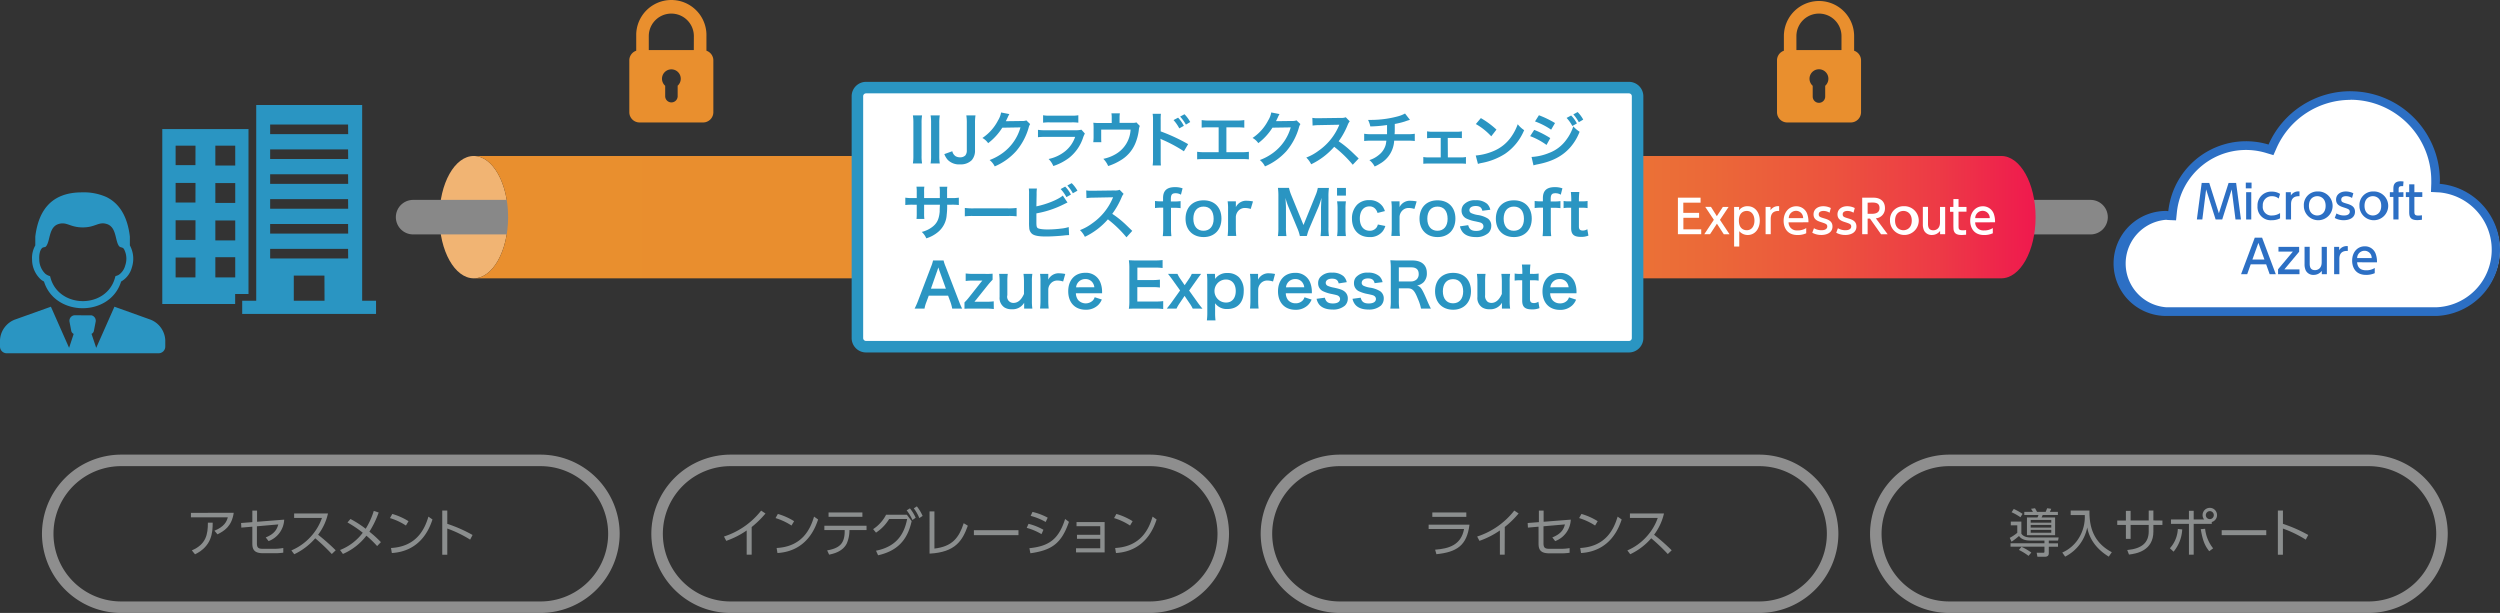
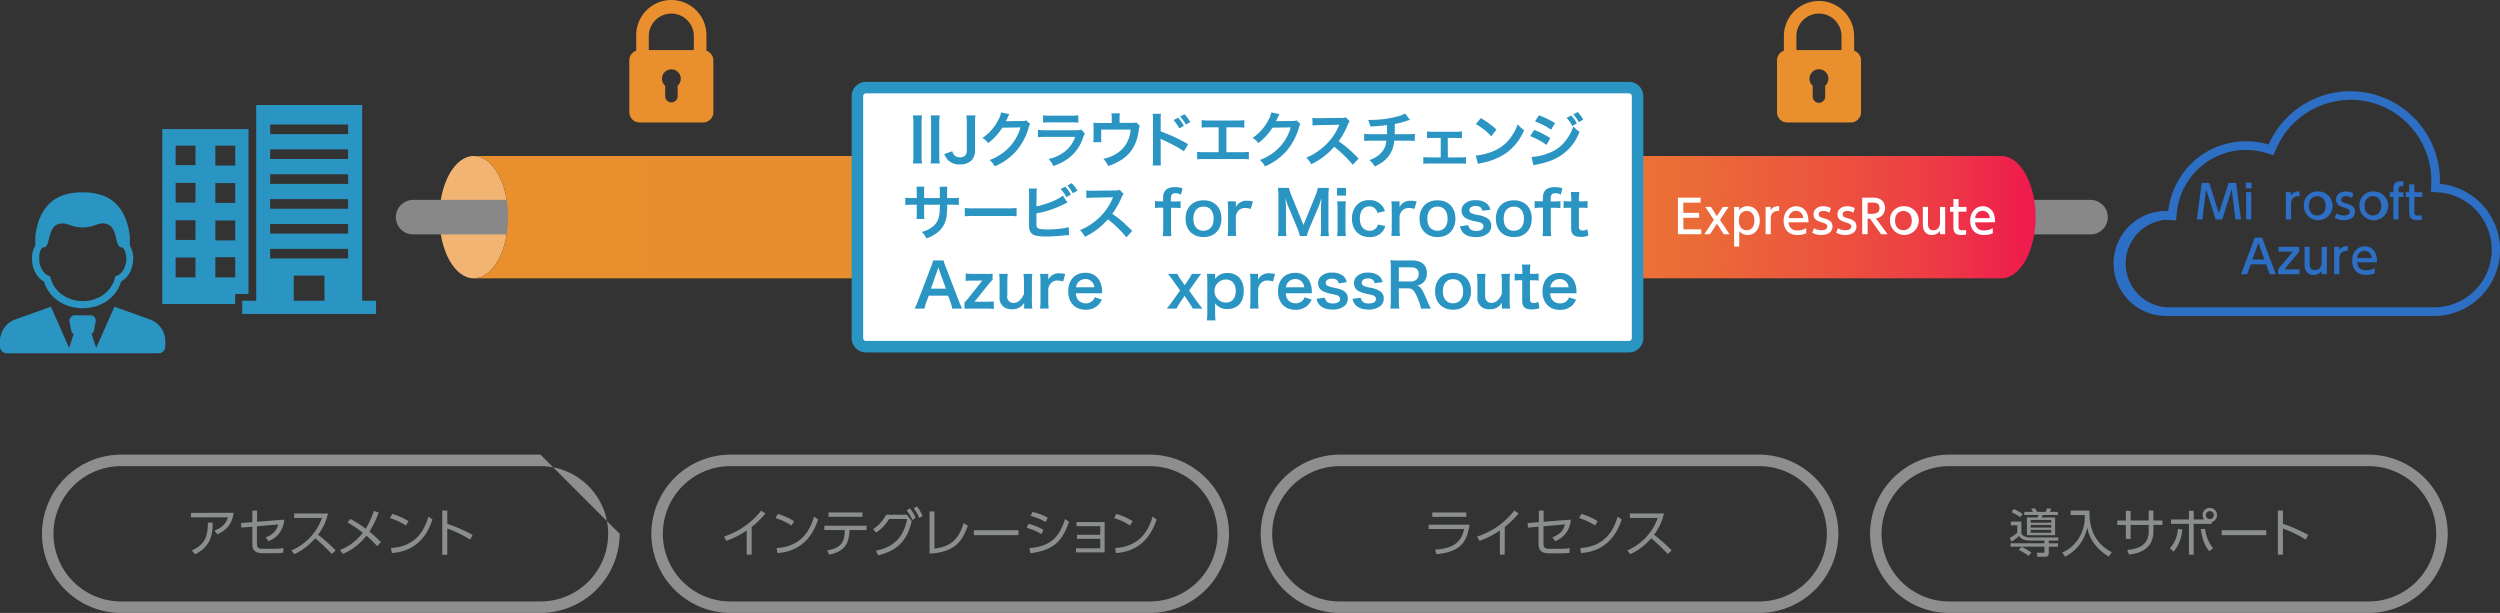
<svg xmlns="http://www.w3.org/2000/svg" id="レイヤー_1" data-name="レイヤー 1" viewBox="0 0 868.4 212.92">
  <rect x="0" y="0" width="868.4" height="212.92" fill="#333333" stroke="none" />
  <defs>
    <style>.cls-1,.cls-2{fill:#2a95c2;}.cls-1{fill-rule:evenodd;}.cls-3{fill:#e98f2e;}.cls-4{fill:#fff;}.cls-5{fill:#2c6fc4;}.cls-6{fill:#f1b473;}.cls-7{fill:none;stroke:#888;stroke-linecap:round;stroke-miterlimit:10;stroke-width:12px;}.cls-8{fill:url(#名称未設定グラデーション);}.cls-9{fill:#8e8e8e;}.cls-10{fill:#8b8e8e;}</style>
    <linearGradient id="名称未設定グラデーション" x1="164.57" y1="135.92" x2="707.08" y2="135.92" gradientTransform="matrix(1, 0, 0, -1, 0, 211)" gradientUnits="userSpaceOnUse">
      <stop offset="0" stop-color="#e98f2e" />
      <stop offset="0.43" stop-color="#e98d2f" />
      <stop offset="0.59" stop-color="#e98630" />
      <stop offset="0.7" stop-color="#ea7a34" />
      <stop offset="0.79" stop-color="#eb6938" />
      <stop offset="0.87" stop-color="#ec533e" />
      <stop offset="0.94" stop-color="#ed3946" />
      <stop offset="1" stop-color="#ef194e" />
      <stop offset="1" stop-color="#ef174f" />
    </linearGradient>
  </defs>
  <g id="レイヤー_2" data-name="レイヤー 2">
    <g id="レイヤー_1-2" data-name="レイヤー 1-2">
      <path class="cls-1" d="M26,109.16a1.86,1.86,0,0,0-1.41.65,1.91,1.91,0,0,0-.42,1.71l.57,3a1.51,1.51,0,0,0,.85,1.12L24,120.48l-6.32-14.29L5.07,110.7A8.08,8.08,0,0,0,0,117.79v2.26a2.33,2.33,0,0,0,2.31,2.31H55.09a2.32,2.32,0,0,0,2.32-2.31v-2.26a8.09,8.09,0,0,0-5.08-7.09l-12.58-4.51-6.33,14.29-1.63-4.86a1.47,1.47,0,0,0,.84-1.12l.58-3a1.91,1.91,0,0,0-1.41-2.31,2,2,0,0,0-.43,0ZM12.26,84.89V81.83C13.39,72.57,18,66.46,28.47,66.47a19.27,19.27,0,0,1,8.47,1.61c4.89,2.39,7.41,7.28,8.17,13.75V84.9a9.66,9.66,0,0,1,.69,7.66,7.94,7.94,0,0,1-3.73,4.88c-3.84,12.45-23,12.28-26.79,0a5.76,5.76,0,0,1-1.14-.75,9.42,9.42,0,0,1-3-6.87,8.76,8.76,0,0,1,1.13-4.93Zm29.2.38c-1.59-1.8-.82-6.79-4.46-7.84-2.84-.83-3.84,1.22-8.27,1.21s-5.43-2-8.27-1.21c-3.64,1-2.92,6-4.51,7.84-.27.31-.92.18-1.31.53-.92.85-1.08,2.75-1,3.93A6.93,6.93,0,0,0,15.8,94.8a5,5,0,0,0,1.59.78c.11.42.23.85.37,1.27,3.35,9.69,18.23,9.93,21.85.31.2-.52.35-1.06.5-1.6a5.27,5.27,0,0,0,1.14-.44,5.64,5.64,0,0,0,2.25-3.27,7.09,7.09,0,0,0-.45-5.7c-.49-.73-1.16-.44-1.55-.88Z" transform="translate(0 0.35)" />
      <path class="cls-2" d="M86.32,101.78V44.48H56.37v60.76H81.68v-3.46ZM74.8,50.24h6.91v6.91H74.8Zm0,13h6.91v6.91H74.8Zm0,13h6.91v6.91H74.8ZM67.89,96H61V89.11h6.91Zm0-13H61V76.16h6.91Zm0-13H61V63.2h6.91Zm0-13H61V50.24h6.91ZM74.8,89h6.91v7H74.8Zm51,15.12v-68H89v68H84.13v4.58h46.49v-4.58Zm-13.07,0H102.05V95.38H112.7Zm8.21-14.68H93.84V86.09h27.07Zm0-8.64H93.84V77.45h27.07Zm0-8.64H93.84V68.81h27.07Zm0-8.64H93.84V60.18h27.07Zm0-8.64H93.84V51.54h27.07Zm0-8.63H93.84V42.9h27.07Z" transform="translate(0 0.35)" />
      <path class="cls-3" d="M245.39,17.27V12.2A12.2,12.2,0,0,0,221,11.5c0,.23,0,.47,0,.7v5.07a3.53,3.53,0,0,0-2.4,3.35v18a3.56,3.56,0,0,0,3.55,3.57h22.07a3.57,3.57,0,0,0,3.57-3.57h0v-18A3.55,3.55,0,0,0,245.39,17.27Zm-10,12.18V33.2a2.17,2.17,0,0,1-4.33,0V29.45a3.26,3.26,0,1,1,4.3,0ZM241,17.05H225.36V12.2a7.83,7.83,0,0,1,15.66,0Z" transform="translate(0 0.35)" />
      <path class="cls-3" d="M644.05,17.27V12.2a12.2,12.2,0,1,0-24.4,0v5.07a3.54,3.54,0,0,0-2.39,3.35v18a3.56,3.56,0,0,0,3.55,3.57h22.07a3.57,3.57,0,0,0,3.57-3.57h0v-18A3.55,3.55,0,0,0,644.05,17.27ZM634,29.45V33.2a2.17,2.17,0,1,1-4.34,0V29.45a3.28,3.28,0,1,1,4.63-.29A4,4,0,0,1,634,29.45Zm5.66-12.4H624V12.2a7.83,7.83,0,0,1,15.66,0v4.88Z" transform="translate(0 0.35)" />
-       <path class="cls-4" d="M752.41,107.93a16.74,16.74,0,0,1,0-33.48h.71l1.41.06.14-1.41a25.67,25.67,0,0,1,32.91-21.8l1.26.38.54-1.21A29.58,29.58,0,0,1,846,62.38a5.81,5.81,0,0,1,0,.59v.51L845.92,65l1.48.08A21.46,21.46,0,0,1,846.29,108Z" transform="translate(0 0.35)" />
      <path class="cls-5" d="M816.45,34.3a28.12,28.12,0,0,1,28.08,28.08v1l-.11,2.95,3,.16a20,20,0,0,1-1,39.89h-94A15.24,15.24,0,0,1,752.34,76h.07c.21,0,.42.06.64.07l2.82.12.29-2.81a24.13,24.13,0,0,1,26.49-21.51,23.88,23.88,0,0,1,4.51.91l2.54.76,1.07-2.43a28.11,28.11,0,0,1,25.7-16.77m0-3A31.09,31.09,0,0,0,788,49.86a27.15,27.15,0,0,0-33.82,18.2,26.88,26.88,0,0,0-1,4.94c-.26,0-.51-.08-.77-.08a18.24,18.24,0,0,0,0,36.48h93.88a23,23,0,0,0,1.18-45.89c0-.39.06-.77.06-1.16a31.09,31.09,0,0,0-31.08-31Z" transform="translate(0 0.35)" />
      <path class="cls-5" d="M771.91,75.89h-2.29l-3.3-10.44L765,75.89h-1.9l1.68-12.69h2.63l3.34,10.54,3.37-10.54h2.62l1.68,12.69h-1.9L775.2,65.45Z" transform="translate(0 0.35)" />
      <path class="cls-5" d="M782.1,65.08h-2v-2h2ZM782,75.89h-1.78V66.41H782Z" transform="translate(0 0.35)" />
-       <path class="cls-5" d="M792,75.49a5.91,5.91,0,0,1-2.83.65,4.6,4.6,0,0,1-5-4.19,3.66,3.66,0,0,1,0-.74,4.75,4.75,0,0,1,4.49-5h.4A5.25,5.25,0,0,1,792,67l-.48,1.62a3.51,3.51,0,0,0-2.32-.82A3.08,3.08,0,0,0,786,70.74a3,3,0,0,0,0,.42,3,3,0,0,0,2.62,3.34,2.66,2.66,0,0,0,.63,0,5,5,0,0,0,2.75-.84Z" transform="translate(0 0.35)" />
      <path class="cls-5" d="M794,75.89V66.41h1.75v1.14a3.08,3.08,0,0,1,3-1.39v1.65c-1.78-.08-2.93.67-2.93,2.76v5.32Z" transform="translate(0 0.35)" />
      <path class="cls-5" d="M804.93,66.16a5,5,0,1,1-4.66,5.32c0-.11,0-.21,0-.32a4.7,4.7,0,0,1,4.39-5Zm0,8.34c1.18,0,2.9-.76,2.9-3.35s-1.72-3.36-2.9-3.36-2.9.75-2.9,3.36S803.78,74.5,804.93,74.5Z" transform="translate(0 0.35)" />
      <path class="cls-5" d="M817,68.41a4,4,0,0,0-2.11-.62c-.7,0-1.63.26-1.63,1.17s.49,1,2.22,1.52c1.44.45,2.55,1.09,2.55,2.72,0,2.19-2.07,2.94-3.89,2.94a6.25,6.25,0,0,1-3.14-.78l.59-1.57a5.09,5.09,0,0,0,2.63.71c1.5,0,2-.68,2-1.28,0-.85-.54-1-2.27-1.57-1.49-.47-2.49-1.11-2.49-2.68,0-1.74,1.47-2.81,3.39-2.81a6,6,0,0,1,2.61.62Z" transform="translate(0 0.35)" />
      <path class="cls-5" d="M824.24,66.16a5,5,0,1,1-4.66,5.32c0-.11,0-.21,0-.32a4.7,4.7,0,0,1,4.39-5Zm0,8.34c1.19,0,2.9-.76,2.9-3.35s-1.71-3.36-2.9-3.36-2.9.75-2.9,3.36S823.09,74.5,824.24,74.5Z" transform="translate(0 0.35)" />
      <path class="cls-5" d="M834.85,66.41v1.64h-1.7v7.84h-1.79V68.05h-1.22V66.41h1.22v-1c0-1,0-2.79,2.53-2.79a6.74,6.74,0,0,1,1,.08l-.14,1.6h-.47c-1.09,0-1.09.61-1.09,1.22v.94Z" transform="translate(0 0.35)" />
      <path class="cls-5" d="M836.86,63.68h1.8v2.73h2.75v1.64h-2.75v5c0,.85,0,1.48,1.34,1.48a10.86,10.86,0,0,0,1.28-.1V76c-.37,0-.93.11-1.62.11-2.8,0-2.8-1.66-2.8-3v-5h-1.17v-1.7h1.17Z" transform="translate(0 0.35)" />
      <path class="cls-5" d="M781.81,91.46l-1.22,3.43h-2.13l4.76-12.69h2.54l4.76,12.69h-2.13l-1.22-3.43Zm4.77-1.65L784.48,84l-2.08,5.79Z" transform="translate(0 0.35)" />
      <path class="cls-5" d="M798.63,85.41v1.68l-5.14,6.15h5.26v1.65h-7.44v-1.7l5.14-6.14h-5V85.41Z" transform="translate(0 0.35)" />
      <path class="cls-5" d="M808.26,85.41v9.48H806.5V93.74a3.52,3.52,0,0,1-2.84,1.4,2.92,2.92,0,0,1-2.72-1.52,5.06,5.06,0,0,1-.43-2.24v-6h1.79v5.86c0,1.49.52,2.24,1.84,2.24.8,0,2.32-.43,2.32-2.73V85.41Z" transform="translate(0 0.35)" />
      <path class="cls-5" d="M810.78,94.89V85.41h1.75v1.14a3.08,3.08,0,0,1,3-1.39v1.65c-1.78-.08-2.93.67-2.93,2.76v5.32Z" transform="translate(0 0.35)" />
      <path class="cls-5" d="M818.77,90.76c.14,1.94,1.31,2.78,3.12,2.78a5.38,5.38,0,0,0,3-.81v1.81a7.38,7.38,0,0,1-3,.6c-3.89,0-4.85-2.91-4.85-4.93,0-3,1.87-5,4.37-5a3.92,3.92,0,0,1,3.79,2.56,8.06,8.06,0,0,1,.47,3Zm5.06-1.46a2.48,2.48,0,0,0-2.42-2.54h-.08a2.56,2.56,0,0,0-2.55,2.54Z" transform="translate(0 0.35)" />
      <ellipse class="cls-6" cx="164.57" cy="75.43" rx="11.93" ry="21.25" />
      <line class="cls-7" x1="143.5" y1="75.43" x2="726.17" y2="75.43" />
      <path class="cls-8" d="M164.57,96.33c6.59,0,11.93-9.51,11.93-21.25s-5.34-21.25-11.93-21.25H695.15c6.59,0,11.93,9.51,11.93,21.25s-5.34,21.25-11.93,21.25Z" transform="translate(0 0.35)" />
      <rect class="cls-4" x="297.83" y="30.43" width="271" height="90" rx="3" />
      <path class="cls-2" d="M565.83,32.08a1,1,0,0,1,1,1v84a1,1,0,0,1-1,1h-265a1,1,0,0,1-1-1v-84a1,1,0,0,1,1-1h265m0-4h-265a5,5,0,0,0-5,5v84a5,5,0,0,0,5,5h265a5,5,0,0,0,5-5v-84A5,5,0,0,0,565.83,28.08Z" transform="translate(0 0.35)" />
      <path class="cls-2" d="M322.29,51.93V67.79h-2.46V51.93Z" transform="translate(0 0.35)" />
      <path class="cls-2" d="M328.43,51.93V67.79H326V51.93Z" transform="translate(0 0.35)" />
      <path class="cls-2" d="M339.49,51.93v9.9c0,2.18,0,6.28-4.7,6.28a6.2,6.2,0,0,1-4-1.4l.92-1.88a5,5,0,0,0,2.9,1.17c2.48,0,2.5-2.1,2.5-4V51.93Z" transform="translate(0 0.35)" />
      <path class="cls-2" d="M344,66.67c5.8-1.16,10.9-4.38,12-12h-6.68A16.72,16.72,0,0,1,344.23,60l-1.42-1.68a14,14,0,0,0,5.08-5.72h10.76c-.84,10.4-6.7,14.66-13.72,16.16Z" transform="translate(0 0.35)" />
      <path class="cls-2" d="M377.33,57.05c-.92,7.86-4.56,10.7-12.86,11.5l-.66-2.14c3.48-.22,5.86-.9,7.42-1.88a8.31,8.31,0,0,0,3.48-5.4H361.47V57.05Zm-1.22-4.72v2.06h-13.2V52.33Z" transform="translate(0 0.35)" />
      <path class="cls-2" d="M397.07,54.51v1.28c0,9.06-5.42,12.18-12.44,12.78l-.72-2.12c6.72-.62,10.76-3.1,10.76-9.5v-.36h-10.5v4.62H382v-6.7h6.3v-3h2.3v3Z" transform="translate(0 0.35)" />
      <path class="cls-2" d="M413.63,63.17A40.75,40.75,0,0,0,405.21,59v9.78h-2.4V51.65h2.4v5a51.85,51.85,0,0,1,9.6,4.2Zm-3.22-10.9a17.41,17.41,0,0,1,2.16,3.8L411,57a16.41,16.41,0,0,0-2-3.91Zm2.88-1.36a17.53,17.53,0,0,1,2.18,3.78l-1.54.88a17.53,17.53,0,0,0-2.08-3.86Z" transform="translate(0 0.35)" />
      <path class="cls-2" d="M427.85,65H435v2.2H418.41V65h7.1V55.39h-6.06V53.21H434v2.18h-6.14Z" transform="translate(0 0.35)" />
      <path class="cls-2" d="M438.81,66.67c5.8-1.16,10.9-4.38,12-12h-6.68A16.64,16.64,0,0,1,439,60l-1.42-1.68a14,14,0,0,0,5.08-5.72h10.76c-.84,10.4-6.7,14.66-13.72,16.16Z" transform="translate(0 0.35)" />
      <path class="cls-2" d="M470,52.65a21.14,21.14,0,0,1-3.7,8.26,72,72,0,0,1,6.64,5.82l-1.88,1.82a72.21,72.21,0,0,0-6.12-6,24.31,24.31,0,0,1-8,6l-1.3-1.86A20.58,20.58,0,0,0,467,54.77H456.7V52.65Z" transform="translate(0 0.35)" />
      <path class="cls-2" d="M485.85,58.05h6.36v2.06h-6.38c-.4,6-4.4,7.64-8.42,8.54l-1-2c5.78-1.14,6.94-3.1,7.16-6.54h-7.92V58.05h8V55.23a52.68,52.68,0,0,1-6.76.44l-.42-2a41.94,41.94,0,0,0,13.16-1.9l1.14,2a45.79,45.79,0,0,1-4.9,1.14Z" transform="translate(0 0.35)" />
      <path class="cls-2" d="M502.13,65.75H508v2H494.31v-2h5.74v-7.4h-5v-2h12.14v2h-5.06Z" transform="translate(0 0.35)" />
      <path class="cls-2" d="M517.43,57.71a25,25,0,0,0-6.2-2.94l1.08-2a25.24,25.24,0,0,1,6.32,2.82Zm-5.78,8.08c7.94-.58,12-4.32,14.26-12l2,1.4c-1.08,3.22-4,12.1-15.76,13Z" transform="translate(0 0.35)" />
      <path class="cls-2" d="M535.85,61.09a25.7,25.7,0,0,0-5.76-2.4l.82-1.9A23,23,0,0,1,536.75,59Zm-4.68,4.84c7.64-.76,11-3.36,13.26-10.52l1.94,1.42c-2.74,7.56-6.58,10.44-14.68,11.52Zm6.34-9.6a27,27,0,0,0-5.88-2.3l.86-1.86a27.16,27.16,0,0,1,6,2.14Zm5.38-5.86a18.31,18.31,0,0,1,1.86,3.86l-1.48.74a17,17,0,0,0-1.76-3.92Zm3.3-.12a17.4,17.4,0,0,1,1.78,3.9l-1.5.7a16.2,16.2,0,0,0-1.68-4Z" transform="translate(0 0.35)" />
      <path class="cls-2" d="M375.62,87v2H373.5v9.8h-2.24V89h-1.52V87h1.52V85.67c0-1.18,0-3.48,3.16-3.48a8.09,8.09,0,0,1,1.2.1l-.18,2a5.61,5.61,0,0,0-.58,0c-1.36,0-1.36.76-1.36,1.52V87Z" transform="translate(0 0.35)" />
      <path class="cls-2" d="M383,86.63a6.25,6.25,0,0,1,0,12.48c-3.1,0-5.84-2.34-5.84-6.24a5.85,5.85,0,0,1,5.45-6.23Zm0,10.42c1.48,0,3.62-.94,3.62-4.18s-2.14-4.2-3.62-4.2-3.62.94-3.62,4.2S381.54,97.05,383,97.05Z" transform="translate(0 0.35)" />
      <path class="cls-2" d="M391.46,98.79V87h2.18v1.42a3.89,3.89,0,0,1,3.7-1.74v2.06c-2.22-.1-3.66.84-3.66,3.46v6.64Z" transform="translate(0 0.35)" />
      <path class="cls-2" d="M416.72,98.79h-2.86l-4.12-13-1.64,13h-2.38l2.1-15.86h3.28l4.18,13.18,4.2-13.18h3.28l2.1,15.86h-2.38l-1.64-13Z" transform="translate(0 0.35)" />
      <path class="cls-2" d="M429.46,85.29h-2.54V82.77h2.54Zm-.16,13.5h-2.22V87h2.22Z" transform="translate(0 0.35)" />
      <path class="cls-2" d="M441.8,98.29a7.26,7.26,0,0,1-3.54.82c-4,0-6.2-2.62-6.2-6.16a5.94,5.94,0,0,1,5.55-6.31,5,5,0,0,1,.55,0,6.58,6.58,0,0,1,3.64,1l-.6,2a4.45,4.45,0,0,0-2.9-1,3.85,3.85,0,0,0-4,3.68,3,3,0,0,0,0,.52c0,2.28,1.24,4.18,4.06,4.18a6.36,6.36,0,0,0,3.44-1Z" transform="translate(0 0.35)" />
      <path class="cls-2" d="M444.38,98.79V87h2.18v1.42a3.89,3.89,0,0,1,3.7-1.74v2.06c-2.22-.1-3.66.84-3.66,3.46v6.64Z" transform="translate(0 0.35)" />
      <path class="cls-2" d="M458,86.63a6.25,6.25,0,0,1,0,12.48c-3.1,0-5.84-2.34-5.84-6.24a5.85,5.85,0,0,1,5.45-6.23Zm0,10.42c1.48,0,3.62-.94,3.62-4.18s-2.14-4.2-3.62-4.2-3.62.94-3.62,4.2S456.56,97.05,458,97.05Z" transform="translate(0 0.35)" />
      <path class="cls-2" d="M473.08,89.45a5,5,0,0,0-2.64-.78c-.88,0-2,.32-2,1.46s.62,1.22,2.78,1.9c1.8.56,3.18,1.36,3.18,3.4,0,2.74-2.58,3.68-4.86,3.68a8,8,0,0,1-3.92-1l.74-2a6.31,6.31,0,0,0,3.28.88c1.88,0,2.52-.84,2.52-1.6,0-1.06-.68-1.28-2.84-2-1.86-.58-3.12-1.38-3.12-3.34,0-2.18,1.84-3.52,4.24-3.52a7.52,7.52,0,0,1,3.26.78Z" transform="translate(0 0.35)" />
      <path class="cls-2" d="M482.14,86.63a6.25,6.25,0,0,1,0,12.48c-3.1,0-5.84-2.34-5.84-6.24a5.85,5.85,0,0,1,5.45-6.23Zm0,10.42c1.48,0,3.62-.94,3.62-4.18s-2.14-4.2-3.62-4.2-3.62.94-3.62,4.2S480.7,97.05,482.14,97.05Z" transform="translate(0 0.35)" />
      <path class="cls-2" d="M495.4,87v2h-2.12v9.8H491V89h-1.52V87H491V85.67c0-1.18,0-3.48,3.16-3.48a8.09,8.09,0,0,1,1.2.1l-.18,2a5.61,5.61,0,0,0-.58,0c-1.36,0-1.36.76-1.36,1.52V87Z" transform="translate(0 0.35)" />
      <path class="cls-2" d="M497.92,83.53h2.24V87h3.44v2h-3.44v6.22c0,1.06.06,1.84,1.68,1.84a14.18,14.18,0,0,0,1.6-.12v2a19,19,0,0,1-2,.14c-3.5,0-3.5-2.08-3.5-3.82V89h-1.46V87h1.46Z" transform="translate(0 0.35)" />
      <path class="cls-4" d="M590.2,73.59V75.3h-5.46v4h6.2V81h-8.1V68.32h7.87v1.73h-6v3.54Z" transform="translate(0 0.35)" />
      <path class="cls-4" d="M596.36,74.74l2.08-3.2h2l-3,4.48,3.33,5h-2l-2.38-3.67L594,81h-2l3.32-5-3-4.5h2Z" transform="translate(0 0.35)" />
      <path class="cls-4" d="M604.05,72.69a3.59,3.59,0,0,1,3-1.41c2.63,0,4.23,2.23,4.23,5s-1.6,5-4.21,5a3.85,3.85,0,0,1-2.92-1.34v5.34h-1.79V71.54h1.76Zm2.69,6.93c1.89,0,2.69-1.63,2.69-3.34s-.8-3.36-2.69-3.36c-1,0-2.72.57-2.72,3.36S605.73,79.62,606.74,79.62Z" transform="translate(0 0.35)" />
      <path class="cls-4" d="M613.3,81V71.54H615v1.14a3.13,3.13,0,0,1,3-1.4v1.65c-1.77-.08-2.92.67-2.92,2.77V81Z" transform="translate(0 0.35)" />
      <path class="cls-4" d="M621.28,76.89a2.77,2.77,0,0,0,2.74,2.8,2.55,2.55,0,0,0,.39,0,5.39,5.39,0,0,0,3-.82v1.81a7.19,7.19,0,0,1-3,.61c-3.89,0-4.85-2.91-4.85-4.93,0-3,1.87-5.06,4.37-5.06a4,4,0,0,1,3.79,2.56,8.26,8.26,0,0,1,.46,3Zm5.06-1.46A2.48,2.48,0,0,0,624,72.88h-.11a2.54,2.54,0,0,0-2.54,2.54h5Z" transform="translate(0 0.35)" />
      <path class="cls-4" d="M635.51,73.54a4,4,0,0,0-2.11-.62c-.71,0-1.64.25-1.64,1.16s.5,1,2.23,1.53c1.44.44,2.54,1.08,2.54,2.72,0,2.19-2.06,2.94-3.89,2.94a6.46,6.46,0,0,1-3.13-.78l.59-1.57a5,5,0,0,0,2.62.7c1.51,0,2-.67,2-1.28,0-.85-.54-1-2.27-1.57-1.49-.46-2.5-1.1-2.5-2.67,0-1.74,1.47-2.82,3.39-2.82a5.91,5.91,0,0,1,2.61.63Z" transform="translate(0 0.35)" />
      <path class="cls-4" d="M643.83,73.54a4,4,0,0,0-2.11-.62c-.71,0-1.64.25-1.64,1.16s.5,1,2.23,1.53c1.44.44,2.54,1.08,2.54,2.72,0,2.19-2.06,2.94-3.89,2.94a6.46,6.46,0,0,1-3.13-.78l.59-1.57a5,5,0,0,0,2.62.7c1.51,0,2-.67,2-1.28,0-.85-.54-1-2.27-1.57-1.49-.46-2.5-1.1-2.5-2.67,0-1.74,1.47-2.82,3.39-2.82a5.91,5.91,0,0,1,2.61.63Z" transform="translate(0 0.35)" />
      <path class="cls-4" d="M650.84,68.32c2.25,0,3.92,1.22,3.92,3.62a3.44,3.44,0,0,1-3.17,3.55l4.1,5.53H653.4l-3.84-5.43h-.82V81h-1.89V68.32Zm-2.1,1.73v3.87h1.46c1.25,0,2.67-.32,2.67-2S651.69,70,650.23,70Z" transform="translate(0 0.35)" />
      <path class="cls-4" d="M661.17,71.28a5,5,0,1,1-4.66,5.32c0-.11,0-.21,0-.32a4.7,4.7,0,0,1,4.41-5Zm0,8.34c1.19,0,2.9-.75,2.9-3.34s-1.71-3.36-2.9-3.36-2.9.75-2.9,3.36S660,79.62,661.17,79.62Z" transform="translate(0 0.35)" />
      <path class="cls-4" d="M675.67,71.54V81h-1.76V79.86a3.5,3.5,0,0,1-2.83,1.41,2.93,2.93,0,0,1-2.73-1.52,5.06,5.06,0,0,1-.43-2.24v-6h1.79V77.4c0,1.49.52,2.24,1.85,2.24.8,0,2.32-.43,2.32-2.74V71.54Z" transform="translate(0 0.35)" />
      <path class="cls-4" d="M678.53,68.8h1.79v2.74h2.76v1.63h-2.76v5c0,.85,0,1.47,1.35,1.47.43,0,.86,0,1.28-.09v1.63c-.37,0-.93.11-1.62.11-2.8,0-2.8-1.66-2.8-3.06v-5h-1.17V71.54h1.17Z" transform="translate(0 0.35)" />
      <path class="cls-4" d="M686.1,76.89a2.76,2.76,0,0,0,2.72,2.8,1.79,1.79,0,0,0,.4,0,5.39,5.39,0,0,0,3-.82v1.81a7.23,7.23,0,0,1-3,.61c-3.89,0-4.85-2.91-4.85-4.93,0-3,1.87-5.06,4.37-5.06a4,4,0,0,1,3.8,2.56,8.26,8.26,0,0,1,.46,3Zm5.06-1.46a2.48,2.48,0,0,0-2.41-2.55h-.09a2.56,2.56,0,0,0-2.55,2.55Z" transform="translate(0 0.35)" />
-       <path class="cls-9" d="M187.75,161.57a23.5,23.5,0,0,1,0,47H42.08a23.5,23.5,0,1,1,0-47H187.75m0-4H42.08a27.57,27.57,0,0,0-27.5,27.5h0a27.57,27.57,0,0,0,27.5,27.5H187.75a27.59,27.59,0,0,0,27.5-27.5h0A27.57,27.57,0,0,0,187.75,157.57Z" transform="translate(0 0.35)" />
+       <path class="cls-9" d="M187.75,161.57a23.5,23.5,0,0,1,0,47H42.08a23.5,23.5,0,1,1,0-47H187.75m0-4H42.08a27.57,27.57,0,0,0-27.5,27.5h0a27.57,27.57,0,0,0,27.5,27.5H187.75a27.59,27.59,0,0,0,27.5-27.5h0Z" transform="translate(0 0.35)" />
      <path class="cls-9" d="M399.41,161.57a23.5,23.5,0,0,1,0,47H253.75a23.5,23.5,0,0,1,0-47H399.41m0-4H253.75a27.57,27.57,0,0,0-27.5,27.5h0a27.57,27.57,0,0,0,27.5,27.5H399.41a27.57,27.57,0,0,0,27.5-27.5h0A27.57,27.57,0,0,0,399.41,157.57Z" transform="translate(0 0.35)" />
      <path class="cls-9" d="M611.08,161.57a23.5,23.5,0,0,1,0,47H465.41a23.5,23.5,0,0,1,0-47H611.08m0-4H465.41a27.57,27.57,0,0,0-27.5,27.5h0a27.59,27.59,0,0,0,27.5,27.5H611.08a27.59,27.59,0,0,0,27.5-27.5h0A27.57,27.57,0,0,0,611.08,157.57Z" transform="translate(0 0.35)" />
      <path class="cls-9" d="M822.75,161.57a23.5,23.5,0,0,1,0,47H677.08a23.5,23.5,0,0,1,0-47H822.75m0-4H677.08a27.57,27.57,0,0,0-27.5,27.5h0a27.57,27.57,0,0,0,27.5,27.5H822.75a27.59,27.59,0,0,0,27.5-27.5h0A27.57,27.57,0,0,0,822.75,157.57Z" transform="translate(0 0.35)" />
      <path class="cls-10" d="M81.19,177.77c-.7,4.78-3.33,6.31-5.65,7.49L74.49,184c3.5-1.44,4.25-3.22,4.65-4.65H66.32V177.8ZM66.64,190.83c5-2.13,5.58-5.64,5.57-9.63h1.67c0,3.5-.31,8.16-6.14,11Z" transform="translate(0 0.35)" />
      <path class="cls-10" d="M83.83,182.92l-.09-1.6,3.91-.3v-4h1.64v3.87l9.43-.74a8.35,8.35,0,0,1-5.42,7.46l-1-1.28c3.22-1.28,3.94-3,4.37-4.52l-7.43.65v5.94c0,1.67.66,1.89,2.25,1.89h3.64A18.84,18.84,0,0,0,98.4,190v1.62a20.74,20.74,0,0,1-3.15.2H91.43c-3.1,0-3.78-1.28-3.78-3.37V182.6Z" transform="translate(0 0.35)" />
      <path class="cls-10" d="M113.93,178a19,19,0,0,1-3.44,7.4,69.69,69.69,0,0,1,6.12,5.4l-1.36,1.3a63.22,63.22,0,0,0-5.75-5.47,22.24,22.24,0,0,1-7.29,5.54l-1-1.33A19.13,19.13,0,0,0,108,186a18.72,18.72,0,0,0,3.84-6.45h-9.67V178Z" transform="translate(0 0.35)" />
      <path class="cls-10" d="M121.74,179.92a37.09,37.09,0,0,1,5.28,3.4,25.61,25.61,0,0,0,2.81-6.19l1.71.54a32.26,32.26,0,0,1-3.23,6.66,38.29,38.29,0,0,1,4,3.64L131,189.33a36.23,36.23,0,0,0-3.73-3.6,20.61,20.61,0,0,1-8.15,6.34l-1-1.37a18.26,18.26,0,0,0,7.89-6,40.39,40.39,0,0,0-5.31-3.57Z" transform="translate(0 0.35)" />
      <path class="cls-10" d="M141,182.2a21.38,21.38,0,0,0-5.54-2.59l.81-1.44a22.41,22.41,0,0,1,5.63,2.52Zm-5.18,7.8c9.11-.49,11.79-6.86,13-10.9l1.41,1c-.87,2.56-3.75,11-14.12,11.65Z" transform="translate(0 0.35)" />
      <path class="cls-10" d="M163.31,187.1a40.42,40.42,0,0,0-7.94-3.85v9.09h-1.75V177h1.75v4.61a48.4,48.4,0,0,1,8.78,3.87Z" transform="translate(0 0.35)" />
      <path class="cls-10" d="M261.1,192.31h-1.73v-8.4a29.15,29.15,0,0,1-7.1,3.61l-.79-1.5a26.87,26.87,0,0,0,12.91-9l1.51,1a33.85,33.85,0,0,1-4.8,4.7Z" transform="translate(0 0.35)" />
      <path class="cls-10" d="M274.94,182.2a21.94,21.94,0,0,0-5.55-2.59l.81-1.44a22.32,22.32,0,0,1,5.64,2.52Zm-5.17,7.8c9.11-.49,11.79-6.86,13-10.9l1.41,1c-.87,2.56-3.75,11-14.12,11.65Z" transform="translate(0 0.35)" />
      <path class="cls-10" d="M295.06,184.09a11.32,11.32,0,0,1-.92,4.33c-1.38,2.82-4.61,3.58-6.14,3.89l-.68-1.48c4.1-.72,6.09-2.22,6.09-6.65v-.41h-7.06v-1.51H301v1.51h-5.94Zm4.5-6.44v1.51H287.81v-1.51Z" transform="translate(0 0.35)" />
      <path class="cls-10" d="M304.29,190.94c7-1.39,9.78-5.62,10.81-11h-6.25a14.93,14.93,0,0,1-4.56,4.73l-1-1.22a13.13,13.13,0,0,0,4.5-5H315l1.67,2.21c-1.49,6.86-5.25,10.43-11.66,11.87Zm11.78-14.71a14.64,14.64,0,0,1,2,3.27l-1.13.78a14.93,14.93,0,0,0-2-3.35Zm2.41-.69a15.35,15.35,0,0,1,2,3.32l-1.15.75a14.64,14.64,0,0,0-1.91-3.38Z" transform="translate(0 0.35)" />
      <path class="cls-10" d="M324.58,190.2c6.12-.7,8.52-3.67,10.17-8.81l1.44.87c-1.85,5.11-4.25,9.23-13.3,9.7V177.29h1.69Z" transform="translate(0 0.35)" />
      <path class="cls-10" d="M353.78,183.82v1.72H338.29v-1.72Z" transform="translate(0 0.35)" />
      <path class="cls-10" d="M361.77,185.19a20.37,20.37,0,0,0-5.13-2.18l.63-1.4a19.7,19.7,0,0,1,5.18,2.07Zm-4.2,4.88c7-.7,10.23-3.29,12.41-10.15l1.33,1c-2.56,7.43-5.89,9.86-13.39,10.91Zm5.66-9.11a22,22,0,0,0-5.23-2.12l.65-1.37a21.21,21.21,0,0,1,5.28,2Z" transform="translate(0 0.35)" />
      <path class="cls-10" d="M374.1,186.8v-1.37h8.08v-3h-8.24V181h9.77v10.53h-9.94v-1.44h8.41V186.8Z" transform="translate(0 0.35)" />
      <path class="cls-10" d="M392.53,182.2a21.27,21.27,0,0,0-5.55-2.59l.81-1.44a22.32,22.32,0,0,1,5.64,2.52Zm-5.17,7.8c9.11-.49,11.8-6.86,13-10.9l1.4,1c-.86,2.56-3.74,11-14.11,11.65Z" transform="translate(0 0.35)" />
      <path class="cls-10" d="M510.44,181.9c-.9,7.27-4.41,9.52-11.49,10.26l-.45-1.57c4.63-.36,9-1.51,10.06-7.18H496.25V181.9Zm-1.1-4.23v1.51H497.53v-1.51Z" transform="translate(0 0.35)" />
      <path class="cls-10" d="M522.67,192.31H521v-8.4a29.15,29.15,0,0,1-7.1,3.61l-.79-1.5A26.82,26.82,0,0,0,526,177l1.51,1a32.88,32.88,0,0,1-4.81,4.7Z" transform="translate(0 0.35)" />
      <path class="cls-10" d="M530.74,182.92l-.09-1.6,3.9-.3v-4h1.64v3.87l9.44-.74a8.36,8.36,0,0,1-5.42,7.46l-1-1.28c3.23-1.28,4-3,4.38-4.52l-7.44.65v5.94c0,1.67.67,1.89,2.25,1.89H542a18.24,18.24,0,0,0,3.22-.25v1.62a20.74,20.74,0,0,1-3.15.2h-3.85c-3.1,0-3.79-1.28-3.79-3.37V182.6Z" transform="translate(0 0.35)" />
      <path class="cls-10" d="M554.07,182.2a21.94,21.94,0,0,0-5.55-2.59l.81-1.44a22.32,22.32,0,0,1,5.64,2.52ZM548.9,190c9.11-.49,11.79-6.86,13-10.9l1.41,1c-.87,2.56-3.75,11-14.12,11.65Z" transform="translate(0 0.35)" />
      <path class="cls-10" d="M578,178a19.37,19.37,0,0,1-3.44,7.4,69.69,69.69,0,0,1,6.12,5.4l-1.36,1.3a63.22,63.22,0,0,0-5.75-5.47,22.24,22.24,0,0,1-7.29,5.54l-1-1.33A19,19,0,0,0,572,186a18.72,18.72,0,0,0,3.84-6.45h-9.67V178Z" transform="translate(0 0.35)" />
      <path class="cls-10" d="M711.67,188.38h3.2v1.19h-3.2v2.29c0,.64-.33,1.18-1.33,1.18h-2.62l-.26-1.4h2.32c.23,0,.38,0,.38-.41v-1.69H698.38v-1.19h11.78v-.92H705.4c-2.77,0-3.64-1-4.08-1.6a23.94,23.94,0,0,1-2.6,2l-.61-1.35a15.26,15.26,0,0,0,2.61-1.75v-2.59h-2.25v-1.3h3.67V185c.76,1.26,2.54,1.35,3.28,1.35h9.67l-.2,1.08h-3.22Zm-9.85-9.06a19,19,0,0,0-3.08-1.74l.76-1.14a20.81,20.81,0,0,1,3.06,1.71Zm2.81,13.42a18.83,18.83,0,0,0-3.35-2.06l.9-1.09a19.49,19.49,0,0,1,3.42,2Zm1.53-15.29a11.79,11.79,0,0,0-.67-1.06l1.39-.2c.25.41.47.81.7,1.26h3c.23-.47.41-1,.52-1.26l1.42.2a10.11,10.11,0,0,1-.48,1.06h2.79v1.08h-5.28a5.75,5.75,0,0,1-.41.87h4.72v6.15h-9.78V179.4h3.64a4.78,4.78,0,0,0,.38-.87h-4.94v-1.08Zm6.37,2.81h-7.15v.94h7.15Zm0,1.73h-7.15v.93h7.15Zm0,1.71h-7.15v1h7.15Z" transform="translate(0 0.35)" />
      <path class="cls-10" d="M725.8,177c-.15,7.06,2.37,11.58,7.76,14.47L732.5,193c-6.25-3.82-7.19-8.68-7.48-10.15A14.45,14.45,0,0,1,717.35,193l-1-1.42a12.72,12.72,0,0,0,5.82-5.13,14,14,0,0,0,2-7.89h-4.9V177Z" transform="translate(0 0.35)" />
      <path class="cls-10" d="M751.14,180.46V182H748v2.28c0,6.63-5.78,7.69-8.48,8l-.6-1.57c5.1-.49,7.46-2.56,7.46-6.52V182h-6.29v4.84h-1.64V182h-3v-1.55h3V177.1h1.64v3.35h6.29V177H748v3.42Z" transform="translate(0 0.35)" />
      <path class="cls-10" d="M753.73,190.09a10.62,10.62,0,0,0,2.76-6.7l1.53.16a13.22,13.22,0,0,1-3,7.73Zm11.88-10a2.44,2.44,0,0,1-.52-1.53,2.51,2.51,0,1,1,3.19,2.42v.64H762v10.7h-1.65v-10.7h-6.24v-1.53h6.24v-3H762v3Zm.36,3.24a13.13,13.13,0,0,0,2.78,6.79l-1.35,1c-1.62-2-2.33-4-2.94-7.66Zm.24-4.75a1.39,1.39,0,1,0,1.39-1.39h0a1.4,1.4,0,0,0-1.38,1.42h0Z" transform="translate(0 0.35)" />
      <path class="cls-10" d="M787.21,183.82v1.72H771.73v-1.72Z" transform="translate(0 0.35)" />
      <path class="cls-10" d="M800.93,187.1a40.42,40.42,0,0,0-7.94-3.85v9.09h-1.75V177H793v4.61a49.52,49.52,0,0,1,8.79,3.87Z" transform="translate(0 0.35)" />
    </g>
  </g>
  <rect class="cls-4" x="316.13" y="44.26" width="237.75" height="62.34" />
  <path class="cls-2" d="M320.29,39.73a15.1,15.1,0,0,0-.17,2.7v11.3a15.43,15.43,0,0,0,.17,2.71H317.1a16.47,16.47,0,0,0,.17-2.71V42.43a16.18,16.18,0,0,0-.17-2.7Z" transform="translate(0 0.35)" />
  <path class="cls-2" d="M326.44,39.73a16.1,16.1,0,0,0-.17,2.7v11.3a16.47,16.47,0,0,0,.17,2.71h-3.19a15.43,15.43,0,0,0,.17-2.71V42.43a15.17,15.17,0,0,0-.17-2.7Z" transform="translate(0 0.35)" />
  <path class="cls-2" d="M338.85,39.73a16.34,16.34,0,0,0-.17,2.7v9.41a5,5,0,0,1-1.13,3.44,5.38,5.38,0,0,1-4.07,1.47,5.49,5.49,0,0,1-4.27-1.57,6.55,6.55,0,0,1-1.19-2l2.77-1a2.78,2.78,0,0,0,1.13,1.72,3.11,3.11,0,0,0,1.58.4,2.51,2.51,0,0,0,1.82-.67,2.7,2.7,0,0,0,.51-1.83V42.43a15.45,15.45,0,0,0-.17-2.7Z" transform="translate(0 0.35)" />
  <path class="cls-2" d="M357.83,42.75a3.86,3.86,0,0,0-.52,1.26,21.81,21.81,0,0,1-4.31,8.1,21.14,21.14,0,0,1-7.47,5.34,6.56,6.56,0,0,0-1.78-2.21,18.64,18.64,0,0,0,4.59-2.48,16.53,16.53,0,0,0,6.13-8.86l-6.32.11a20.32,20.32,0,0,1-4.91,5.37,5.55,5.55,0,0,0-2-1.8,16.17,16.17,0,0,0,5.43-6.09,7.83,7.83,0,0,0,1.07-2.77l2.88.56a3.73,3.73,0,0,0-.36.66,4.32,4.32,0,0,0-.27.58l-.27.55a6.07,6.07,0,0,1-.34.67c.27,0,.61,0,1,0l4.6-.06a3.83,3.83,0,0,0,1.53-.21Z" transform="translate(0 0.35)" />
  <path class="cls-2" d="M376.84,46.05a8.8,8.8,0,0,0-.59,1.32,14.82,14.82,0,0,1-4.87,7.09,18.69,18.69,0,0,1-5.5,2.86,7.23,7.23,0,0,0-1.64-2.44,13.59,13.59,0,0,0,5.84-2.77,10.91,10.91,0,0,0,3.38-4.91H363.23a19.92,19.92,0,0,0-2.68.11V44.74a14.44,14.44,0,0,0,2.73.15h10a9,9,0,0,0,2.37-.19Zm-14.51-6.37a11.59,11.59,0,0,0,2.46.15h7.33a11.54,11.54,0,0,0,2.45-.15v2.59a15.13,15.13,0,0,0-2.41-.11h-7.41a15.2,15.2,0,0,0-2.42.11Z" transform="translate(0 0.35)" />
  <path class="cls-2" d="M395.93,43.4a3.4,3.4,0,0,0-.32,1.15,17.45,17.45,0,0,1-1.32,5.09,12.3,12.3,0,0,1-5.19,5.79,19,19,0,0,1-4.17,1.89,7.91,7.91,0,0,0-1.68-2.5,13.72,13.72,0,0,0,4.47-1.74,10.4,10.4,0,0,0,5-8.42H382.51v2.71c0,.65,0,1.22.06,1.68h-2.81a16.48,16.48,0,0,0,.11-1.77v-3a15.47,15.47,0,0,0-.09-2,17.27,17.27,0,0,0,2.27.1h4.12V40.54a8.35,8.35,0,0,0-.11-1.53H389a10,10,0,0,0-.11,1.51v1.81h3.78c1.56,0,1.56,0,2.06-.17Z" transform="translate(0 0.35)" />
  <path class="cls-2" d="M400.38,57.13a13.53,13.53,0,0,0,.13-2.35V41.32a12.71,12.71,0,0,0-.13-2.14h2.88a14.71,14.71,0,0,0-.08,2.2v3.91a62.15,62.15,0,0,1,9.53,4.43l-1.47,2.48a48.91,48.91,0,0,0-7.43-4,5.44,5.44,0,0,1-.72-.36,11.44,11.44,0,0,1,.09,1.43V54.8c0,1.09,0,1.64.08,2.33Zm8.84-16.61a11.78,11.78,0,0,1,2,2.84l-1.58.88a14.06,14.06,0,0,0-2-2.88Zm2.71,2.42a14.19,14.19,0,0,0-2-2.79l1.51-.82a11.78,11.78,0,0,1,2,2.71Z" transform="translate(0 0.35)" />
  <path class="cls-2" d="M426,52.51h5.08a15.79,15.79,0,0,0,2.73-.14V55a22.49,22.49,0,0,0-2.68-.1h-12.6a22.68,22.68,0,0,0-2.69.1V52.37a15.79,15.79,0,0,0,2.73.14h4.74V43.88H420.1a20.37,20.37,0,0,0-2.69.11V41.36a14.81,14.81,0,0,0,2.73.15h9.35a14.75,14.75,0,0,0,2.73-.15V44a20.09,20.09,0,0,0-2.69-.11H426Z" transform="translate(0 0.35)" />
  <path class="cls-2" d="M451.71,42.75a3.81,3.81,0,0,0-.53,1.26,21.94,21.94,0,0,1-4.3,8.1,21.28,21.28,0,0,1-7.48,5.34,6.56,6.56,0,0,0-1.78-2.21,18.64,18.64,0,0,0,4.59-2.48,16.6,16.6,0,0,0,6.14-8.86L442,44a20.36,20.36,0,0,1-4.92,5.37,5.55,5.55,0,0,0-2-1.8,16.17,16.17,0,0,0,5.43-6.09,7.64,7.64,0,0,0,1.07-2.77l2.88.56a3.73,3.73,0,0,0-.36.66,4.32,4.32,0,0,0-.27.58l-.27.55a6.07,6.07,0,0,1-.34.67c.28,0,.61,0,1,0l4.6-.06a3.83,3.83,0,0,0,1.53-.21Z" transform="translate(0 0.35)" />
  <path class="cls-2" d="M469.89,56.88a41,41,0,0,0-6.44-6.24,24.93,24.93,0,0,1-8,6.07,8.46,8.46,0,0,0-1.7-2.33,17.42,17.42,0,0,0,4.19-2.31A20.28,20.28,0,0,0,465,43.53l.23-.55c-.34,0-.34,0-7,.13a17.43,17.43,0,0,0-2.29.16l-.08-2.68a9.57,9.57,0,0,0,1.84.12h.51l7.39-.1a4.53,4.53,0,0,0,1.87-.23l1.38,1.42a4.13,4.13,0,0,0-.67,1.14A27.65,27.65,0,0,1,465,48.73a32.9,32.9,0,0,1,3.88,3.05c.53.46.53.46,3.07,2.92Z" transform="translate(0 0.35)" />
  <path class="cls-2" d="M489.76,41.28a18.21,18.21,0,0,0-1.77.57,27.58,27.58,0,0,1-3.5.86c0,2.83,0,2.83-.07,3.55h4.46a13.5,13.5,0,0,0,2.56-.15v2.52a18.07,18.07,0,0,0-2.52-.11h-4.64a9.7,9.7,0,0,1-4.83,7.92,13.17,13.17,0,0,1-1.95,1.05,6.92,6.92,0,0,0-1.83-2.23,9.47,9.47,0,0,0,3.25-1.76,6.75,6.75,0,0,0,2.42-3.57c.08-.36.14-.71.23-1.41h-5.19a18.07,18.07,0,0,0-2.52.11V46.11a13.5,13.5,0,0,0,2.56.15h5.38c0-.89,0-1.71,0-3.18a45.34,45.34,0,0,1-5.81.49,8.88,8.88,0,0,0-.78-2.27c.65,0,1,0,1.3,0a36.1,36.1,0,0,0,9-1.22,11,11,0,0,0,2.54-1Z" transform="translate(0 0.35)" />
  <path class="cls-2" d="M502.93,54.32h4.28a9.15,9.15,0,0,0,2-.13v2.35a17.24,17.24,0,0,0-2-.08H496.4a16.88,16.88,0,0,0-2,.08V54.19a9.16,9.16,0,0,0,1.94.13h4.11V47.56h-2.81a12,12,0,0,0-1.93.12V45.27a10,10,0,0,0,1.91.15h8.25a10.13,10.13,0,0,0,1.93-.15v2.37a14.9,14.9,0,0,0-1.91-.08h-3Z" transform="translate(0 0.35)" />
  <path class="cls-2" d="M512.61,53.67a20.17,20.17,0,0,0,6.21-1.56A14,14,0,0,0,525.06,47a17.62,17.62,0,0,0,2.14-4.2,9.14,9.14,0,0,0,2.23,2.06,18.45,18.45,0,0,1-6.66,8.23,22.72,22.72,0,0,1-8,3.15,8.77,8.77,0,0,0-1.39.35Zm1.78-13a29.79,29.79,0,0,1,5.42,4L518,47a21.9,21.9,0,0,0-5.35-4.26Z" transform="translate(0 0.35)" />
  <path class="cls-2" d="M532.92,44.76a32.12,32.12,0,0,1,5.58,2.86L537.2,50a23.77,23.77,0,0,0-5.69-3.06ZM532,54.17A18.65,18.65,0,0,0,538,52.81a13,13,0,0,0,6.07-4.6,15.9,15.9,0,0,0,2.43-4.66,11.13,11.13,0,0,0,2.19,1.87,18.15,18.15,0,0,1-3.15,5.31c-2.67,3.08-6.24,5-11.41,6a12.33,12.33,0,0,0-1.46.36Zm2.56-14.49a34.15,34.15,0,0,1,5.59,2.71l-1.35,2.31a24.61,24.61,0,0,0-5.6-2.87Zm11.19.09a11.05,11.05,0,0,1,2,2.75l-1.58.9a12.9,12.9,0,0,0-2-2.81Zm2.67,2.33a13.61,13.61,0,0,0-1.91-2.71l1.49-.82a11,11,0,0,1,1.95,2.63Z" transform="translate(0 0.35)" />
  <path class="cls-2" d="M326.46,68.45l0-.94v-.67a14,14,0,0,0-.1-2.33h2.71a7,7,0,0,0-.09,1.4c0,1.28,0,1.28,0,2.54h1.35a15.65,15.65,0,0,0,2.73-.14v2.56a20.19,20.19,0,0,0-2.69-.11H329a24.09,24.09,0,0,1-.15,3.47,8.37,8.37,0,0,1-3,6,11.68,11.68,0,0,1-4.09,2.21,6.31,6.31,0,0,0-1.58-2.23,9.77,9.77,0,0,0,4-2c1.43-1.24,2-2.63,2.23-5,0-.48,0-1,.08-2.44H321v3.15a11.87,11.87,0,0,0,.09,1.77h-2.73a14.63,14.63,0,0,0,.08-1.81V70.76h-1.28a20.19,20.19,0,0,0-2.69.11V68.31a15.65,15.65,0,0,0,2.73.14h1.24v-2.1a11.8,11.8,0,0,0-.1-1.87h2.75a9.9,9.9,0,0,0-.09,1.81v2.16Z" transform="translate(0 0.35)" />
  <path class="cls-2" d="M335.14,71.88a21.57,21.57,0,0,0,3.4.14h11.19a21.57,21.57,0,0,0,3.4-.14v2.91a24.16,24.16,0,0,0-3.42-.1H338.56a24.16,24.16,0,0,0-3.42.1Z" transform="translate(0 0.35)" />
  <path class="cls-2" d="M360,71.33c3.51-.71,7.58-2.35,9.17-3.74L370.81,70c-.23.09-.31.13-1.47.7A34.13,34.13,0,0,1,360,73.77v2.7a.23.23,0,0,1,0,.07v.27c0,1.22.08,1.7.38,2s1.55.55,3.59.55a39.79,39.79,0,0,0,4.87-.34,12.05,12.05,0,0,0,2.39-.5l.13,2.79a20.2,20.2,0,0,0-2.08.17c-1.68.17-4.31.32-5.88.32-2.63,0-4.07-.28-4.89-.91a2.87,2.87,0,0,1-1-2.14,16.58,16.58,0,0,1-.06-1.93l0-9.74a11.85,11.85,0,0,0-.08-1.93h2.81a12.16,12.16,0,0,0-.1,2ZM370,64.46a10.84,10.84,0,0,1,2,2.78l-1.57.88a13,13,0,0,0-2-2.8Zm2.66,2.33a13.47,13.47,0,0,0-1.91-2.7l1.51-.82a11.72,11.72,0,0,1,2,2.62Z" transform="translate(0 0.35)" />
  <path class="cls-2" d="M391.29,82.08a40.63,40.63,0,0,0-6.45-6.24,24.72,24.72,0,0,1-8,6.07,8.26,8.26,0,0,0-1.7-2.33,17.29,17.29,0,0,0,4.2-2.31,20.28,20.28,0,0,0,7.06-8.54l.23-.55c-.34,0-.34,0-6.95.13a17.3,17.3,0,0,0-2.29.16l-.08-2.68a9.51,9.51,0,0,0,1.84.12h.51l7.39-.1a4.56,4.56,0,0,0,1.87-.23L390.3,67a4.13,4.13,0,0,0-.67,1.14,27.67,27.67,0,0,1-3.28,5.79,32.15,32.15,0,0,1,3.89,3c.52.46.52.46,3.06,2.92Z" transform="translate(0 0.35)" />
  <path class="cls-2" d="M403.2,71.79a13.43,13.43,0,0,0-2,.13V69.46a14.39,14.39,0,0,0,2,.13H404V68.47c0-2.6,1.32-3.82,4.18-3.82a7.73,7.73,0,0,1,2.6.42l-.57,2.21a3.45,3.45,0,0,0-1.87-.51c-1.21,0-1.63.51-1.63,2v.86h1c.84,0,1.49,0,2.38-.13v2.46a17.1,17.1,0,0,0-2.33-.13h-1v7.12a21.81,21.81,0,0,0,.14,2.73h-3a21.61,21.61,0,0,0,.15-2.73V71.79Z" transform="translate(0 0.35)" />
  <path class="cls-2" d="M411.81,75.63c0-3.9,2.43-6.4,6.26-6.4s6.21,2.48,6.21,6.36S421.82,82,418.09,82,411.81,79.56,411.81,75.63Zm2.71,0c0,2.59,1.34,4.18,3.52,4.18s3.53-1.57,3.53-4.13c0-2.71-1.28-4.27-3.5-4.27S414.52,73,414.52,75.63Z" transform="translate(0 0.35)" />
  <path class="cls-2" d="M434.45,72.23a6.37,6.37,0,0,0-1.87-.33,3,3,0,0,0-2.44,1,3.4,3.4,0,0,0-.86,2.09v3.89a21.2,21.2,0,0,0,.15,2.73h-3a22,22,0,0,0,.15-2.73V72.32a16.12,16.12,0,0,0-.15-2.73h2.86v2a4,4,0,0,1,4-2.2,10.65,10.65,0,0,1,1.95.23Z" transform="translate(0 0.35)" />
  <path class="cls-2" d="M451.52,81.64a14.41,14.41,0,0,0-.93-2.84l-3-7.2a22.61,22.61,0,0,1-1.07-3.21c.08,1.11.17,2.83.17,3.3v6.88a18.73,18.73,0,0,0,.17,3.07H443.9a20.7,20.7,0,0,0,.16-3.07V68a21.77,21.77,0,0,0-.16-3.1h3.84a14.57,14.57,0,0,0,.78,2.49l4.26,10.42L457,67.42a11.13,11.13,0,0,0,.75-2.49h3.87a21,21,0,0,0-.17,3.1V78.57a17.76,17.76,0,0,0,.17,3.07H458.7a20.28,20.28,0,0,0,.17-3.07v-7c.08-1.82.14-2.89.16-3.21a26.48,26.48,0,0,1-1,3.07l-3.15,7.39a16.25,16.25,0,0,0-.92,2.79Z" transform="translate(0 0.35)" />
  <path class="cls-2" d="M467.52,64.93v2.66h-3.09V64.93Zm0,4.66a18.05,18.05,0,0,0-.15,2.75v6.55a20.22,20.22,0,0,0,.15,2.75h-3.07a18.36,18.36,0,0,0,.17-2.73V72.32a16.73,16.73,0,0,0-.17-2.73Z" transform="translate(0 0.35)" />
  <path class="cls-2" d="M478.5,73.62a3.59,3.59,0,0,0-.65-1.28,2.64,2.64,0,0,0-2.16-1c-2.06,0-3.34,1.62-3.34,4.22s1.3,4.24,3.42,4.24a2.84,2.84,0,0,0,2.42-1.17,3.08,3.08,0,0,0,.42-1l2.6.52a5.85,5.85,0,0,1-.88,1.79A5.47,5.47,0,0,1,475.71,82c-3.7,0-6.09-2.5-6.09-6.39a6.78,6.78,0,0,1,1.79-4.85,5.72,5.72,0,0,1,4.22-1.59,5.44,5.44,0,0,1,4.7,2.27,6.87,6.87,0,0,1,.73,1.53Z" transform="translate(0 0.35)" />
  <path class="cls-2" d="M491.31,72.23a6.27,6.27,0,0,0-1.87-.33,3,3,0,0,0-2.43,1,3.29,3.29,0,0,0-.86,2.09v3.89a23.26,23.26,0,0,0,.14,2.73h-3a22,22,0,0,0,.15-2.73V72.32a16.12,16.12,0,0,0-.15-2.73h2.86v2a4,4,0,0,1,3.94-2.2,10.73,10.73,0,0,1,2,.23Z" transform="translate(0 0.35)" />
  <path class="cls-2" d="M493.08,75.63c0-3.9,2.43-6.4,6.25-6.4s6.22,2.48,6.22,6.36S503.09,82,499.36,82,493.08,79.56,493.08,75.63Zm2.71,0c0,2.59,1.34,4.18,3.52,4.18s3.53-1.57,3.53-4.13c0-2.71-1.28-4.27-3.51-4.27S495.79,73,495.79,75.63Z" transform="translate(0 0.35)" />
  <path class="cls-2" d="M510,77.86c.36,1.43,1.14,2,2.77,2s2.52-.6,2.52-1.59a1.29,1.29,0,0,0-.54-1.05c-.4-.27-.53-.3-2.21-.67a12.44,12.44,0,0,1-3-.91,3,3,0,0,1-1.85-2.79,3.12,3.12,0,0,1,.65-2,5.07,5.07,0,0,1,4.2-1.64,5.73,5.73,0,0,1,4,1.22,4,4,0,0,1,1.13,2.08l-2.77.35c-.23-1.15-.94-1.65-2.31-1.65s-2.18.58-2.18,1.47a1.13,1.13,0,0,0,.65,1,8.67,8.67,0,0,0,2.1.63,9.16,9.16,0,0,1,3.7,1.28A3,3,0,0,1,518,78.22a3.38,3.38,0,0,1-1,2.37A6.19,6.19,0,0,1,512.63,82c-2.17,0-3.78-.65-4.68-1.87a4.63,4.63,0,0,1-.82-1.86Z" transform="translate(0 0.35)" />
  <path class="cls-2" d="M519.6,75.63c0-3.9,2.44-6.4,6.26-6.4s6.21,2.48,6.21,6.36S529.62,82,525.88,82,519.6,79.56,519.6,75.63Zm2.71,0c0,2.59,1.34,4.18,3.53,4.18s3.52-1.57,3.52-4.13c0-2.71-1.28-4.27-3.5-4.27S522.31,73,522.31,75.63Z" transform="translate(0 0.35)" />
  <path class="cls-2" d="M535.08,71.79a13.43,13.43,0,0,0-2,.13V69.46a14.39,14.39,0,0,0,2,.13h.86V68.47c0-2.6,1.32-3.82,4.18-3.82a7.73,7.73,0,0,1,2.6.42l-.57,2.21a3.45,3.45,0,0,0-1.87-.51c-1.21,0-1.63.51-1.63,2v.86h1c.84,0,1.49,0,2.38-.13v2.46a17.16,17.16,0,0,0-2.34-.13h-1v7.12a21.81,21.81,0,0,0,.14,2.73h-3a21.61,21.61,0,0,0,.15-2.73V71.79Z" transform="translate(0 0.35)" />
  <path class="cls-2" d="M548.6,66.35a24.32,24.32,0,0,0-.15,2.59v.65h.88a11.69,11.69,0,0,0,2.13-.13v2.48a11.19,11.19,0,0,0-2.06-.13h-.95v6.51c0,1,.38,1.41,1.39,1.41a2.84,2.84,0,0,0,1.53-.46l.38,2.22a6.47,6.47,0,0,1-2.62.44c-2.42,0-3.38-.86-3.38-3.06V71.81H545a10.11,10.11,0,0,0-1.87.13V69.46a9.25,9.25,0,0,0,1.89.13h.78v-.65a25.31,25.31,0,0,0-.15-2.59Z" transform="translate(0 0.35)" />
  <path class="cls-2" d="M330.76,106.84a14.89,14.89,0,0,0-.59-2.21l-.84-2.28h-6.72l-.84,2.28a10.58,10.58,0,0,0-.63,2.21H317.7a24.45,24.45,0,0,0,1.11-2.48l4.62-12.11a12,12,0,0,0,.67-2.12h3.66a13.59,13.59,0,0,0,.71,2.12l4.66,12.11a23.87,23.87,0,0,0,1.07,2.48Zm-4.43-13.12c-.09-.23-.15-.49-.38-1.18-.34,1-.34,1-.4,1.18l-2.18,6.21h5.2Z" transform="translate(0 0.35)" />
  <path class="cls-2" d="M345.21,107a19.2,19.2,0,0,0-2.78-.15h-4.82c-1.5,0-2,0-2.59.06v-2.22a16.11,16.11,0,0,0,1.6-1.79l4.05-5.12a8.85,8.85,0,0,1,.59-.67h-.19c-.17,0-.42,0-.76,0h-2.14a21.81,21.81,0,0,0-2.73.14V94.64a21.2,21.2,0,0,0,2.73.15h4.08a21.14,21.14,0,0,0,2.54-.07V96.8c-.63.67-1.18,1.28-1.6,1.81l-4,5c0,.08-.08.1-.25.29l-.46.57c.46,0,.92,0,1.26,0h2.69a20.47,20.47,0,0,0,2.75-.15Z" transform="translate(0 0.35)" />
  <path class="cls-2" d="M358.6,94.79a15.91,15.91,0,0,0-.16,2.73v6.59a18.14,18.14,0,0,0,.16,2.73h-2.85v-1.11c0-.32,0-.38,0-.91a4.62,4.62,0,0,1-4.31,2.25,4.53,4.53,0,0,1-2.51-.61,3.91,3.91,0,0,1-1.71-3.63V97.52a20.12,20.12,0,0,0-.16-2.73h3a19.63,19.63,0,0,0-.15,2.73v4.66a2.14,2.14,0,0,0,2.12,2.69c1.52,0,2.71-1,3.66-3.11V97.52a21.16,21.16,0,0,0-.17-2.73Z" transform="translate(0 0.35)" />
  <path class="cls-2" d="M369.29,97.43a6.27,6.27,0,0,0-1.87-.33,3,3,0,0,0-2.43,1,3.29,3.29,0,0,0-.86,2.1v3.88a23.26,23.26,0,0,0,.14,2.73h-3a22,22,0,0,0,.15-2.73V97.52a16.12,16.12,0,0,0-.15-2.73h2.86v2a4,4,0,0,1,3.95-2.2,10.74,10.74,0,0,1,1.95.23Z" transform="translate(0 0.35)" />
  <path class="cls-2" d="M373.72,101.51a4,4,0,0,0,.78,2.35,3.54,3.54,0,0,0,5.15.12,3,3,0,0,0,.6-1.09l2.48.8a5.69,5.69,0,0,1-1.28,1.93,6,6,0,0,1-4.32,1.62c-3.72,0-6.07-2.48-6.07-6.41s2.33-6.42,5.92-6.42a5.34,5.34,0,0,1,5.23,3.32,8.7,8.7,0,0,1,.61,3.19s0,.1,0,.59Zm6.41-2.08a3.3,3.3,0,0,0-.93-2,3,3,0,0,0-2.26-.84,3.15,3.15,0,0,0-3.15,2.86Z" transform="translate(0 0.35)" />
-   <path class="cls-2" d="M404.05,107a17.39,17.39,0,0,0-2.71-.15h-6.55c-1.26,0-1.83,0-2.67.06a16.49,16.49,0,0,0,.17-2.77V92.77a18.08,18.08,0,0,0-.17-2.71c.84,0,1.39.07,2.67.07h6.34a23.56,23.56,0,0,0,2.71-.15v2.77a19.52,19.52,0,0,0-2.71-.15h-6.05v4.33h5.1a20.79,20.79,0,0,0,2.73-.15v2.75a17.2,17.2,0,0,0-2.73-.14h-5.12v5h6.3a19.3,19.3,0,0,0,2.69-.15Z" transform="translate(0 0.35)" />
  <path class="cls-2" d="M414.3,106.84a11.25,11.25,0,0,0-1-1.72l-1.83-2.69-1.89,2.81a12.53,12.53,0,0,0-.9,1.6h-3.38c.46-.57,1.11-1.41,1.47-1.89l3.15-4.41-2.86-4c-.23-.31-.4-.55-1.34-1.76H409a10.38,10.38,0,0,0,.89,1.59l1.61,2.35,1.6-2.35a10,10,0,0,0,.88-1.59h3.25c-.67.86-1,1.32-1.34,1.8l-2.83,4,3.06,4.28c.3.42,1,1.33,1.56,2Z" transform="translate(0 0.35)" />
  <path class="cls-2" d="M422.07,95.82a6.27,6.27,0,0,1,0,.73,4.91,4.91,0,0,1,4.29-2.06,5.46,5.46,0,0,1,4,1.47,6.57,6.57,0,0,1,1.66,4.83c0,3.87-2.12,6.2-5.69,6.2a4.94,4.94,0,0,1-4.25-2,6.46,6.46,0,0,0,0,.67c0,.15,0,.53,0,.9v1.6a21.88,21.88,0,0,0,.14,2.79h-3a22.37,22.37,0,0,0,.15-2.77V97.6a20.68,20.68,0,0,0-.15-2.81h2.8Zm3.75.92a4,4,0,0,0,.09,8c2.06,0,3.34-1.55,3.34-4S427.94,96.74,425.82,96.74Z" transform="translate(0 0.35)" />
  <path class="cls-2" d="M442.2,97.43a6.27,6.27,0,0,0-1.87-.33,3,3,0,0,0-2.43,1,3.4,3.4,0,0,0-.86,2.1v3.88a21.2,21.2,0,0,0,.15,2.73h-3a22,22,0,0,0,.15-2.73V97.52a16.12,16.12,0,0,0-.15-2.73H437v2a4,4,0,0,1,3.95-2.2,10.74,10.74,0,0,1,1.95.23Z" transform="translate(0 0.35)" />
  <path class="cls-2" d="M446.64,101.51a3.9,3.9,0,0,0,.77,2.35A3.33,3.33,0,0,0,450,105a3.29,3.29,0,0,0,2.52-1,3,3,0,0,0,.61-1.09l2.47.8a5.69,5.69,0,0,1-1.28,1.93,6,6,0,0,1-4.32,1.62c-3.72,0-6.07-2.48-6.07-6.41s2.33-6.42,5.92-6.42a5.34,5.34,0,0,1,5.23,3.32,8.7,8.7,0,0,1,.61,3.19s0,.1,0,.59Zm6.4-2.08a3.35,3.35,0,0,0-.92-2,3,3,0,0,0-2.27-.84,3.15,3.15,0,0,0-3.15,2.86Z" transform="translate(0 0.35)" />
  <path class="cls-2" d="M460.2,103.06c.36,1.43,1.13,2,2.77,2s2.52-.6,2.52-1.59a1.29,1.29,0,0,0-.54-1c-.4-.27-.53-.3-2.21-.67a12.44,12.44,0,0,1-3-.91A3,3,0,0,1,457.87,98a3.12,3.12,0,0,1,.65-2,5.07,5.07,0,0,1,4.2-1.64,5.73,5.73,0,0,1,3.95,1.22,4.08,4.08,0,0,1,1.13,2.08L465,98.1c-.23-1.15-.94-1.65-2.31-1.65s-2.18.58-2.18,1.47a1.13,1.13,0,0,0,.65,1,8.67,8.67,0,0,0,2.1.63c2.14.46,3,.76,3.69,1.28a3,3,0,0,1,1.22,2.61,3.38,3.38,0,0,1-1,2.37,6.19,6.19,0,0,1-4.34,1.36c-2.17,0-3.78-.65-4.69-1.86a4.9,4.9,0,0,1-.81-1.87Z" transform="translate(0 0.35)" />
  <path class="cls-2" d="M472.65,103.06c.36,1.43,1.14,2,2.78,2s2.52-.6,2.52-1.59a1.28,1.28,0,0,0-.55-1c-.4-.27-.53-.3-2.21-.67a12.6,12.6,0,0,1-3-.91A3,3,0,0,1,470.32,98a3.12,3.12,0,0,1,.65-2,5.07,5.07,0,0,1,4.2-1.64,5.71,5.71,0,0,1,3.95,1.22,4,4,0,0,1,1.13,2.08l-2.77.35c-.23-1.15-.94-1.65-2.31-1.65S473,97,473,97.92a1.13,1.13,0,0,0,.65,1,8.67,8.67,0,0,0,2.1.63,9.16,9.16,0,0,1,3.7,1.28,3,3,0,0,1,1.21,2.61,3.41,3.41,0,0,1-1,2.37,6.23,6.23,0,0,1-4.35,1.36c-2.16,0-3.78-.65-4.68-1.86a4.75,4.75,0,0,1-.82-1.87Z" transform="translate(0 0.35)" />
  <path class="cls-2" d="M493.61,106.84a16.78,16.78,0,0,0-1.09-3.36c-1.14-2.9-1.87-3.67-3.49-3.67H485.9v4.28a17,17,0,0,0,.17,2.75h-3.13a16,16,0,0,0,.17-2.73V92.79a18.19,18.19,0,0,0-.17-2.73c.89,0,1.54.07,2.69.07h5c3.19,0,5,1.59,5,4.36a4.32,4.32,0,0,1-1.07,3.13,4.5,4.5,0,0,1-2.33,1.22c1.32.42,1.72,1,3.8,5.92.17.38.69,1.51,1,2.08Zm-3.48-9.43a2.83,2.83,0,0,0,2-.75,2.51,2.51,0,0,0,.67-1.85c0-1.51-.86-2.29-2.58-2.29H485.9v4.89Z" transform="translate(0 0.35)" />
  <path class="cls-2" d="M498.48,100.83c0-3.9,2.44-6.4,6.26-6.4s6.22,2.48,6.22,6.36-2.46,6.45-6.2,6.45S498.48,104.76,498.48,100.83Zm2.71,0c0,2.59,1.35,4.18,3.53,4.18s3.53-1.57,3.53-4.13-1.28-4.27-3.51-4.27S501.19,98.21,501.19,100.83Z" transform="translate(0 0.35)" />
  <path class="cls-2" d="M524.56,94.79a15.91,15.91,0,0,0-.16,2.73v6.59a18.14,18.14,0,0,0,.16,2.73h-2.85v-1.11c0-.32,0-.38,0-.91a4.61,4.61,0,0,1-4.3,2.25,4.55,4.55,0,0,1-2.52-.61,3.9,3.9,0,0,1-1.7-3.63V97.52a19.91,19.91,0,0,0-.17-2.73h3a19.63,19.63,0,0,0-.15,2.73v4.66a2.56,2.56,0,0,0,1,2.39,2.63,2.63,0,0,0,1.16.3c1.51,0,2.7-1,3.65-3.11V97.52a21.16,21.16,0,0,0-.17-2.73Z" transform="translate(0 0.35)" />
  <path class="cls-2" d="M531.6,91.55a24.32,24.32,0,0,0-.15,2.59v.65h.88a11.69,11.69,0,0,0,2.13-.13v2.48A11.19,11.19,0,0,0,532.4,97h-.95v6.51c0,1,.38,1.41,1.39,1.41a2.84,2.84,0,0,0,1.53-.46l.38,2.22a6.47,6.47,0,0,1-2.62.44c-2.42,0-3.38-.86-3.38-3.06V97H528a10.11,10.11,0,0,0-1.87.13V94.66a9.25,9.25,0,0,0,1.89.13h.78v-.65a25.31,25.31,0,0,0-.15-2.59Z" transform="translate(0 0.35)" />
  <path class="cls-2" d="M538.47,101.51a3.9,3.9,0,0,0,.77,2.35,3.33,3.33,0,0,0,2.63,1.17,3.29,3.29,0,0,0,2.52-1,3,3,0,0,0,.61-1.09l2.47.8a5.69,5.69,0,0,1-1.28,1.93,6,6,0,0,1-4.32,1.62c-3.72,0-6.07-2.48-6.07-6.41s2.33-6.42,5.92-6.42A5.34,5.34,0,0,1,547,97.73a8.5,8.5,0,0,1,.61,3.19s0,.1,0,.59Zm6.4-2.08a3.35,3.35,0,0,0-.92-2,3,3,0,0,0-2.27-.84,3.15,3.15,0,0,0-3.15,2.86Z" transform="translate(0 0.35)" />
</svg>